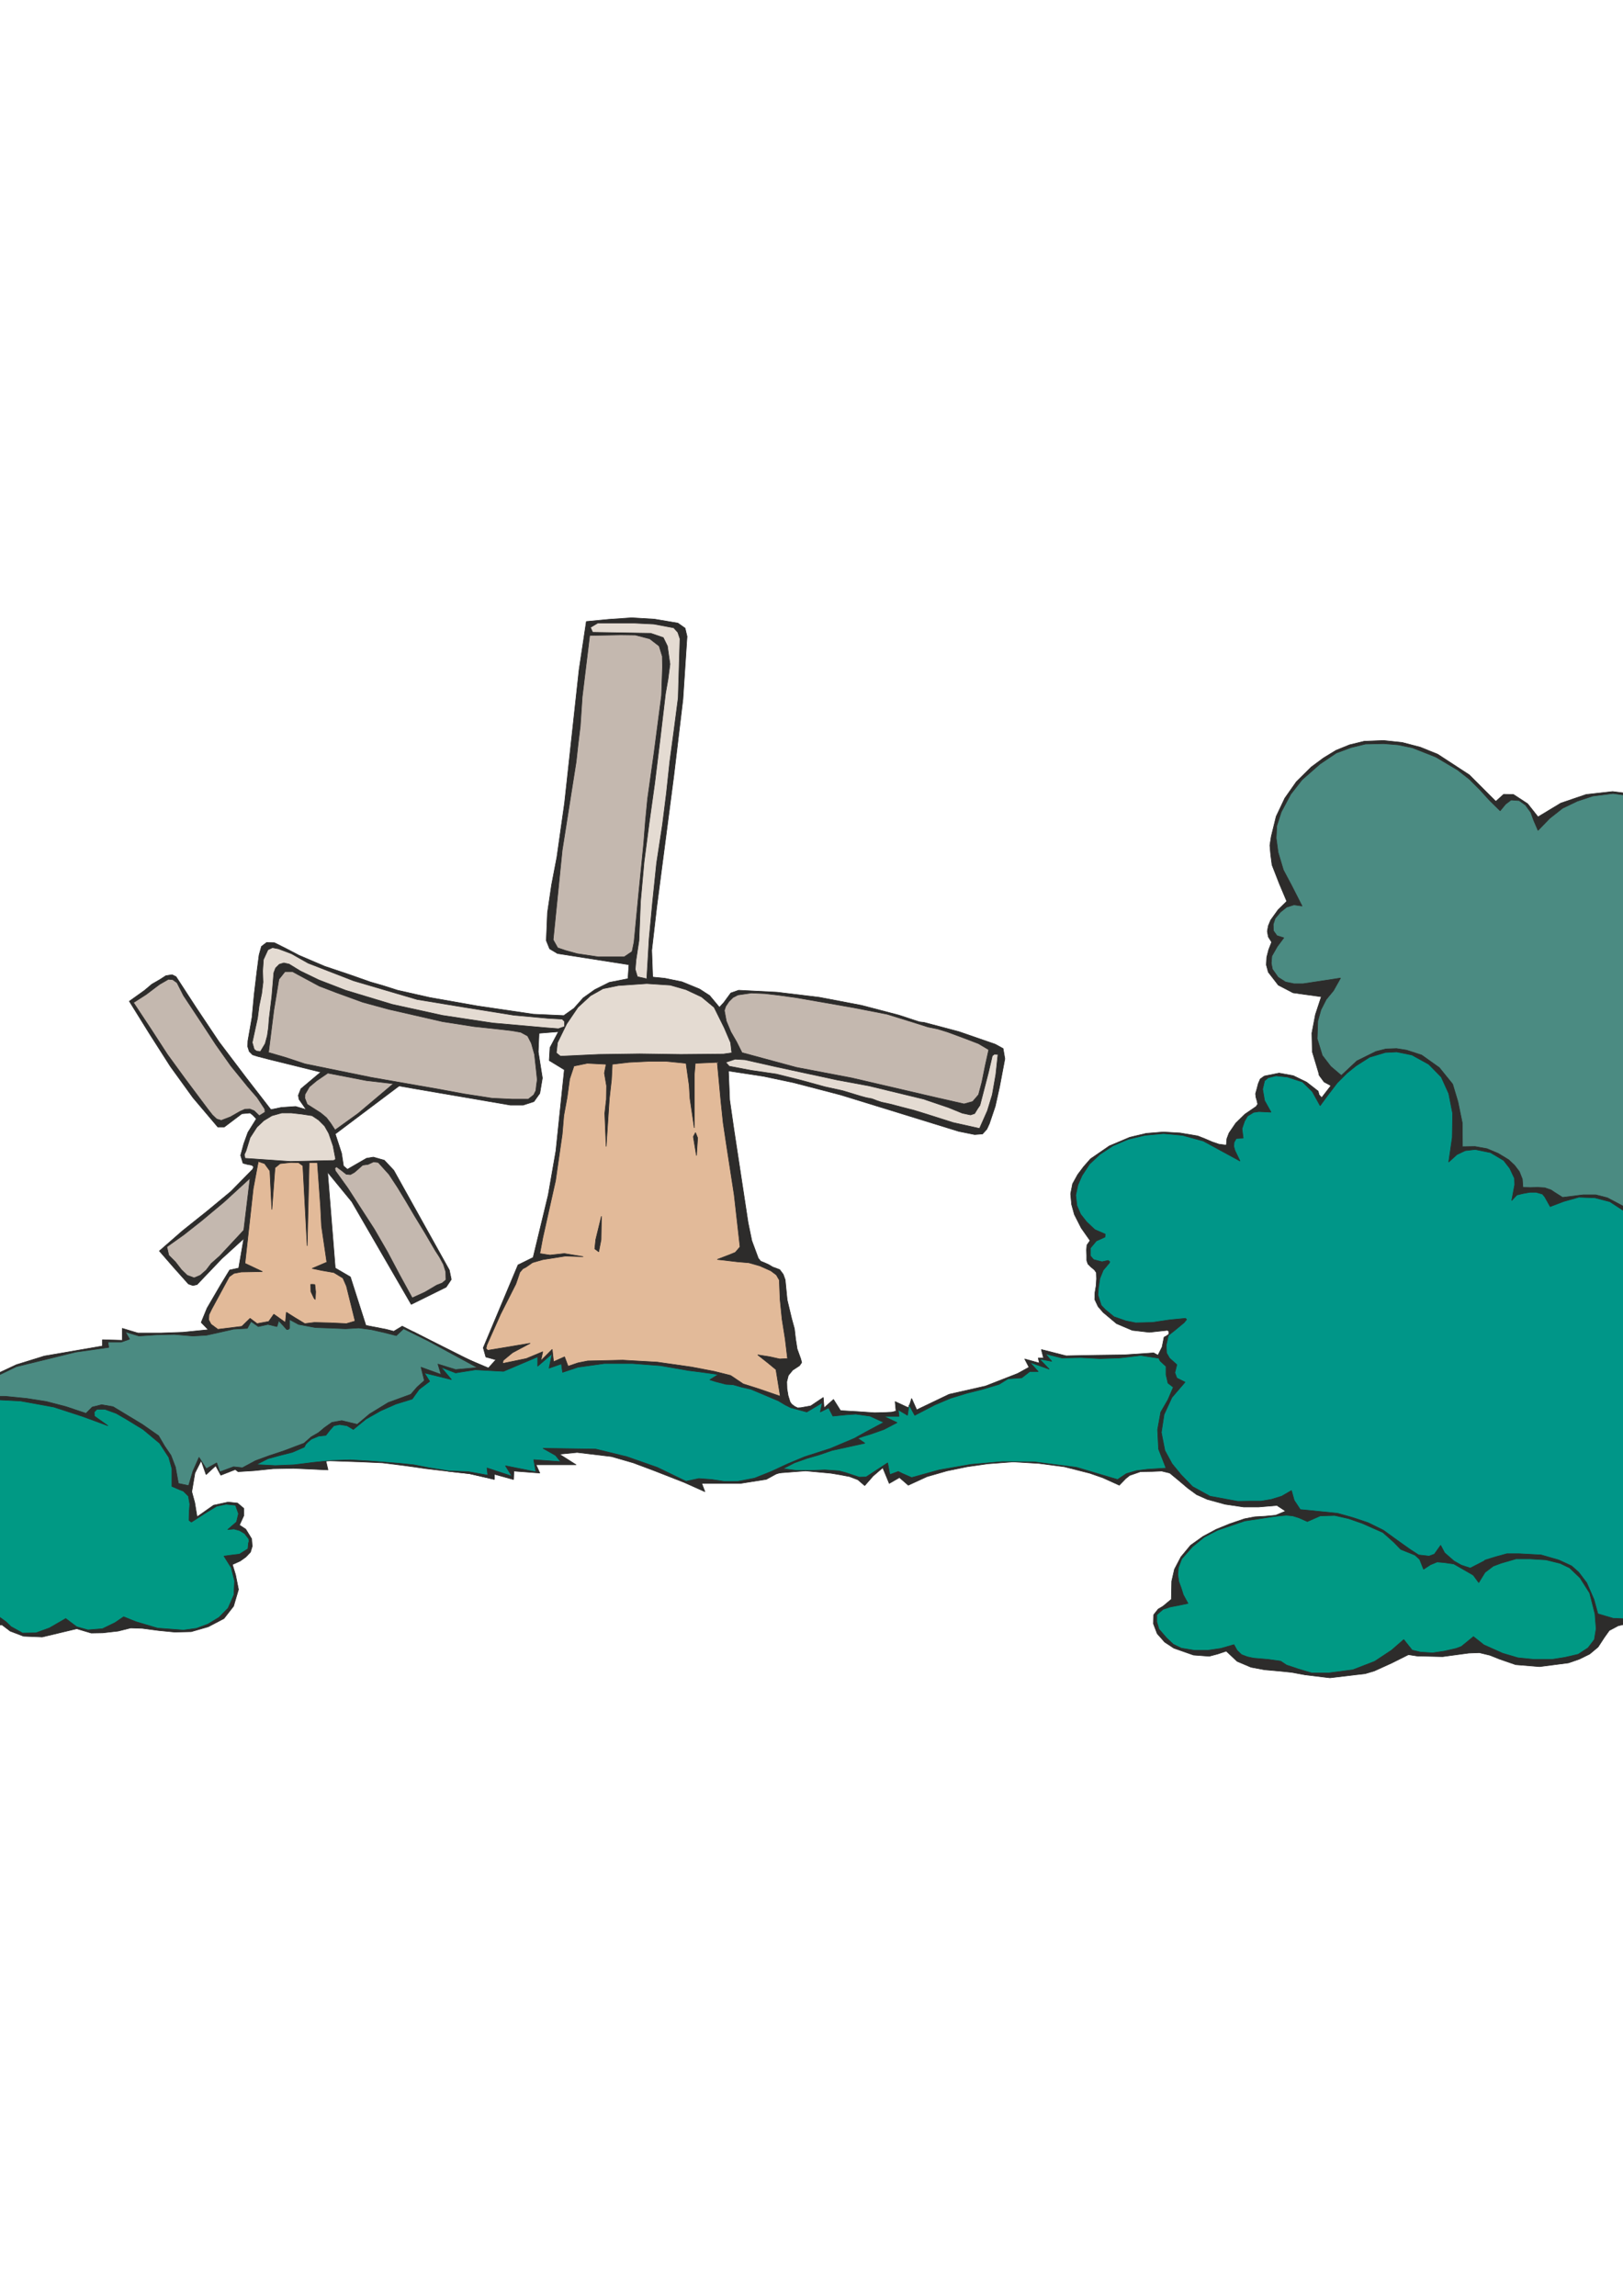
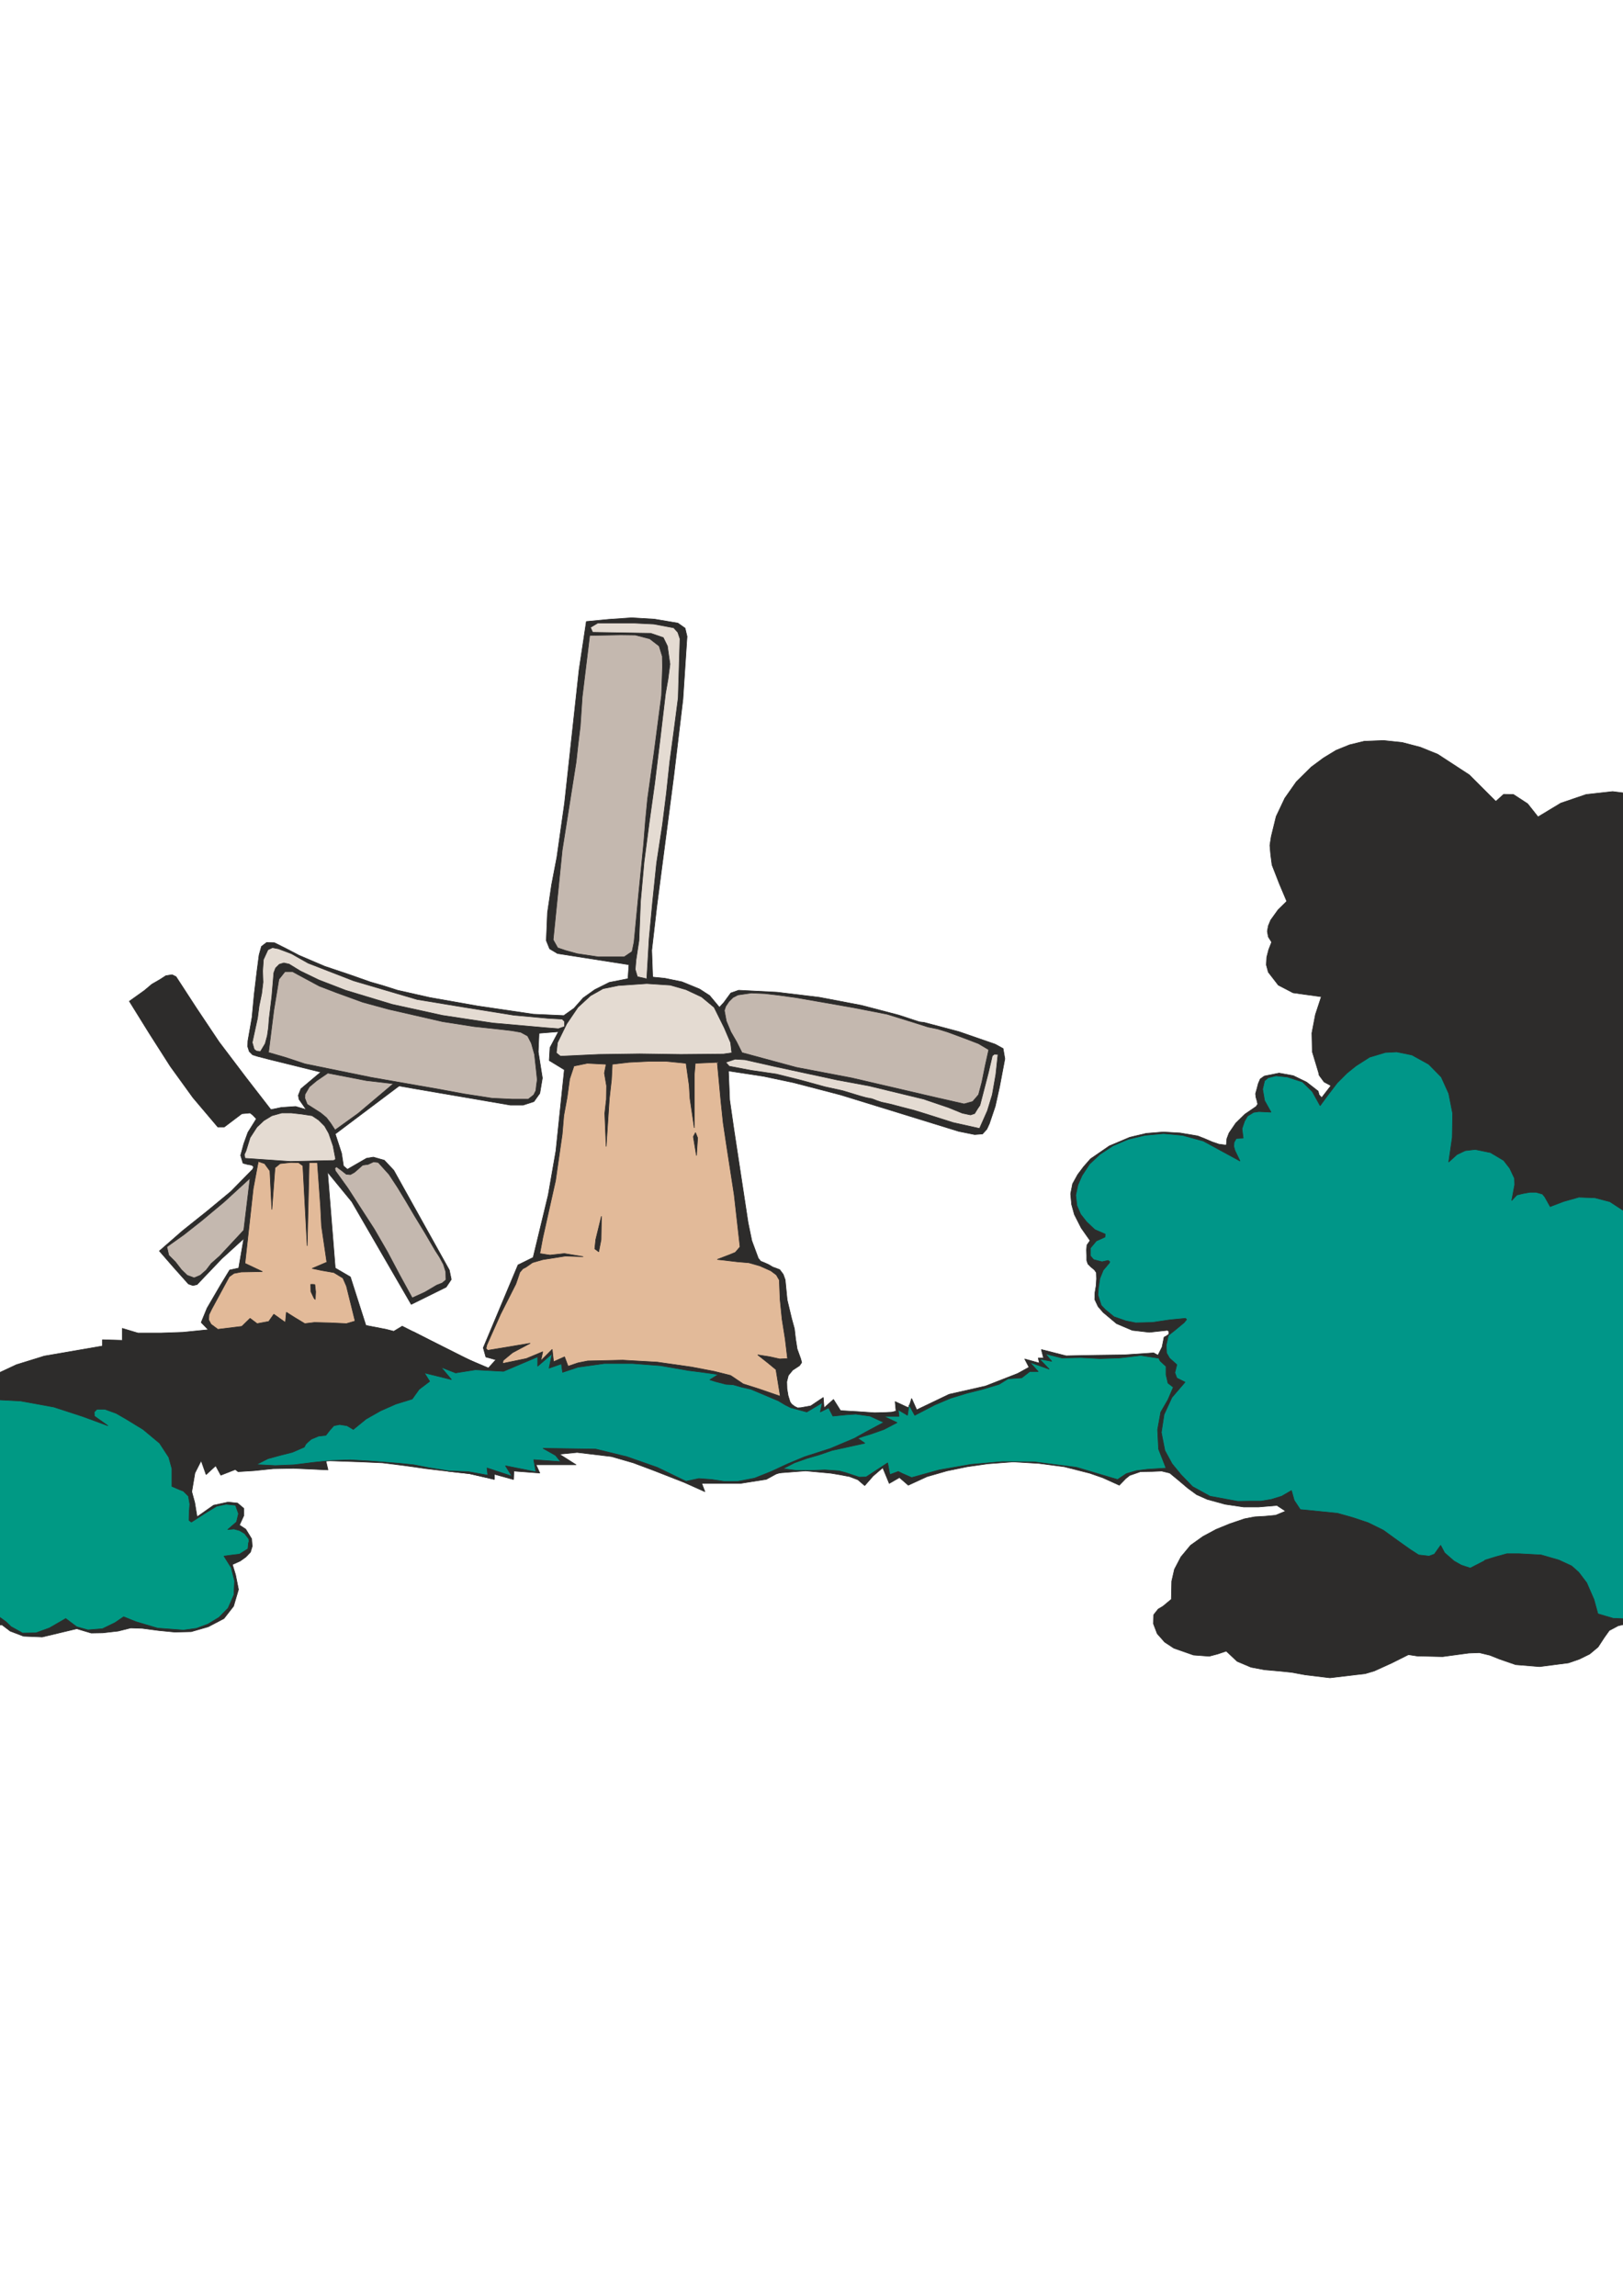
<svg xmlns="http://www.w3.org/2000/svg" height="841.89pt" viewBox="0 0 595.276 841.89" width="595.276pt" version="1.1" id="203cc840-f612-11ea-9063-dcc15c148e23">
  <g>
    <path style="stroke-linejoin:bevel;stroke:#2d2c2b;stroke-width:0.216;stroke-miterlimit:10.433;fill:#2d2c2b;" d="M 181.286,540.609 L 181.286,542.481 172.214,540.393 164.366,539.529 156.446,538.593 148.31,537.441 140.246,536.433 132.182,536.073 119.51,535.641 120.302,539.025 107.63,538.449 100.142,538.593 93.158,539.313 87.326,539.673 87.326,539.673 86.75,539.241 86.318,538.881 86.318,538.881 80.99,540.969 79.118,537.513 75.59,540.753 73.79,535.641 71.486,540.177 70.334,547.017 71.414,550.977 72.278,556.233 78.326,551.985 83.654,550.833 87.11,551.193 89.414,553.137 89.414,555.801 87.83,559.257 90.134,560.769 92.294,564.297 92.51,567.033 91.862,569.193 90.134,570.993 88.118,572.433 85.238,573.729 86.39,577.473 87.47,582.873 85.67,588.993 82.142,593.529 76.382,596.553 70.118,598.353 64.07,598.497 58.166,597.921 52.19,597.129 47.942,596.985 43.334,598.137 37.646,598.785 33.47,598.857 28.142,597.273 15.47,600.297 8.63,600.009 3.734,598.137 0.71,595.833 -9.37,596.697 -14.194,596.553 -21.394,596.193 -27.514,593.961 -32.842,590.793 -35.866,586.617 -38.89,581.361 -40.906,573.729 -41.194,565.305 -40.474,559.257 -38.17,553.497 -34.426,548.169 -34.426,545.505 -32.842,541.689 -30.25,538.305 -26.434,535.641 -27.442,532.329 -28.666,527.289 -28.306,523.473 -26.002,519.657 -21.826,516.273 -18.01,514.689 -13.042,513.033 -7.354,507.993 -0.442,503.457 6.038,500.433 16.262,497.265 37.574,493.593 37.574,491.289 44.846,491.505 44.846,487.113 50.606,488.841 58.958,488.841 67.094,488.553 76.382,487.617 73.79,484.953 75.95,479.697 80.99,471.057 84.23,465.729 87.542,465.009 89.414,454.209 81.35,461.553 72.278,471.057 70.766,471.417 69.11,470.841 63.71,464.793 58.454,458.745 66.95,451.329 75.878,444.201 84.662,436.929 92.726,428.721 93.014,427.857 92.366,427.281 92.366,427.281 90.71,426.993 89.126,426.561 88.262,423.681 89.414,419.433 90.926,415.257 94.022,410.289 92.726,408.921 91.718,408.129 88.694,408.417 86.03,410.433 82.214,413.313 79.91,413.313 70.766,402.513 62.486,391.065 54.854,379.113 47.438,367.161 52.982,363.201 55.718,360.897 58.598,359.241 60.83,357.801 63.134,357.441 64.574,358.161 72.062,369.681 80.342,382.065 90.206,395.097 99.35,406.905 103.166,406.113 108.422,405.753 112.31,406.905 109.646,403.089 109.43,401.649 110.366,399.273 117.638,393.153 146.51,398.121 122.966,415.833 125.27,422.889 125.99,427.569 127.43,428.793 134.414,424.761 136.934,424.329 140.966,425.481 144.422,429.153 164.798,465.729 165.518,469.185 163.646,471.993 150.83,478.329 129.014,440.673 120.158,429.873 122.966,465.009 128.51,468.249 134.198,486.033 141.614,487.473 144.422,488.193 147.518,486.321 177.182,501.225 181.286,540.609 181.286,540.609 Z" />
    <path style="stroke-linejoin:bevel;stroke:#2d2c2b;stroke-width:0.216;stroke-miterlimit:10.433;fill:#2d2c2b;" d="M 361.43,508.281 L 373.238,503.673 377.414,501.369 375.83,498.345 381.23,499.857 380.798,497.985 382.742,497.985 381.95,494.889 391.022,497.193 401.75,496.977 412.406,496.833 423.134,496.113 424.718,496.977 426.23,493.953 426.95,490.353 426.95,490.353 427.886,489.849 428.678,489.273 428.678,489.273 428.75,488.265 428.174,487.833 428.174,487.833 421.55,488.553 415.286,487.833 409.526,485.385 404.63,481.281 404.63,481.281 402.758,479.121 401.534,476.529 401.534,476.529 401.606,474.009 402.038,471.417 402.182,468.897 402.11,466.665 402.11,466.665 401.39,465.657 400.166,464.649 399.014,463.497 398.582,462.201 398.582,462.201 398.582,460.329 398.51,458.385 398.654,456.585 399.806,454.929 399.806,454.929 396.566,450.321 394.046,445.353 394.046,445.353 393.038,441.681 392.678,437.793 393.398,434.121 395.27,430.737 395.27,430.737 397.43,427.857 399.95,424.977 399.95,424.977 406.862,420.225 414.35,417.057 414.35,417.057 420.398,415.617 426.662,415.113 432.854,415.473 439.262,416.553 439.262,416.553 441.854,417.561 444.518,418.713 447.038,419.577 449.774,419.937 449.774,419.937 449.99,417.561 450.782,415.473 452.006,413.673 453.23,411.873 453.23,411.873 456.614,408.561 460.718,405.753 460.718,405.753 461.294,404.889 461.006,403.593 460.646,402.369 460.502,401.073 460.502,401.073 461.006,399.273 461.51,397.329 462.23,395.673 463.742,394.593 469.142,393.513 474.326,394.449 479.222,396.825 483.47,400.137 483.47,400.137 483.83,401.505 484.766,402.513 488.15,398.121 485.63,396.753 483.83,394.305 483.83,394.305 483.614,393.297 481.31,385.665 481.166,378.825 482.462,372.057 484.622,365.505 478.862,364.713 474.254,364.065 468.854,361.257 465.182,356.505 464.462,353.841 464.606,351.033 465.326,348.225 466.406,345.489 465.182,343.545 464.822,341.529 465.182,339.513 466.046,337.425 468.782,333.609 471.95,330.513 469.214,324.033 466.55,317.193 466.046,313.305 465.758,309.993 466.262,306.753 468.062,299.409 471.23,292.713 475.478,286.665 480.95,281.265 485.414,277.953 490.022,275.145 494.99,273.129 500.318,271.833 500.318,271.833 507.446,271.545 514.286,272.265 520.91,273.993 527.318,276.585 538.91,284.145 548.63,293.865 551.51,291.273 555.11,291.345 560.294,294.729 564.11,299.553 572.462,294.513 581.75,291.345 591.47,290.265 601.19,291.489 605.006,292.569 608.606,293.937 612.062,296.241 615.446,298.761 615.446,298.761 619.766,302.361 623.366,306.825 623.366,306.825 626.03,310.929 628.406,315.105 630.494,324.033 630.566,333.393 629.702,339.009 628.694,344.625 627.326,350.169 625.094,355.425 622.862,360.537 620.27,365.577 614.798,373.497 618.038,375.153 619.838,376.161 621.782,380.337 622.502,384.513 624.374,385.665 626.03,386.745 627.542,388.113 627.542,388.113 628.19,388.689 630.926,391.713 633.086,395.025 634.454,397.113 635.966,403.233 636.47,409.353 635.894,415.473 635.102,421.449 632.438,427.497 629.342,432.753 624.878,437.793 620.63,442.041 622.646,444.777 624.014,449.097 623.726,453.705 621.926,458.745 622.07,462.993 621.35,470.841 618.686,478.689 614.51,484.017 608.822,488.625 606.95,496.617 603.494,506.553 608.39,508.569 612.278,510.513 614.51,512.457 615.302,515.409 614.87,518.505 614.51,521.601 617.606,524.985 619.55,529.233 619.118,532.905 617.966,536.721 620.99,545.073 622.862,553.929 623.582,559.905 623.366,565.881 622.142,571.569 620.126,577.113 617.174,582.297 613.214,586.833 608.462,590.793 602.63,593.673 599.678,594.753 596.51,595.473 593.486,596.193 590.246,597.921 588.446,600.441 586.142,603.969 583.046,606.561 579.23,608.433 575.27,609.801 564.686,611.169 555.902,610.449 550.07,608.433 546.47,606.993 542.582,606.057 538.694,606.201 529.118,607.497 519.83,607.281 519.83,607.281 516.59,606.777 510.398,609.873 504.062,612.753 500.678,613.761 496.862,614.193 487.79,615.273 478.79,614.193 478.79,614.193 473.678,613.257 468.71,612.753 463.814,612.321 458.846,611.385 453.734,609.225 449.774,605.481 446.534,606.561 443.51,607.353 437.75,606.921 430.55,604.401 427.166,602.169 424.43,599.073 423.062,595.473 423.134,592.161 424.79,590.073 426.59,588.993 429.614,586.473 429.758,579.849 430.766,575.457 433.142,570.921 436.67,566.673 441.206,563.433 446.03,560.841 451.142,558.753 456.47,556.953 460.214,556.233 464.03,556.017 467.846,555.657 471.518,554.145 468.35,552.057 461.582,552.633 456.182,552.633 449.342,551.625 442.79,549.825 438.902,548.097 435.662,545.721 432.35,542.913 429.038,540.177 426.086,539.457 422.63,539.601 418.31,539.673 414.35,541.041 412.91,542.193 410.534,544.641 404.486,541.905 399.734,540.249 390.374,537.873 381.086,536.649 371.654,536.073 362.15,536.793 354.662,537.873 347.318,539.385 340.046,541.473 333.134,544.641 329.894,541.833 326.15,543.993 323.774,538.233 320.246,541.257 317.15,544.785 317.15,544.785 314.63,542.625 311.606,541.473 308.222,540.825 304.766,540.249 304.766,540.249 295.478,539.385 286.118,540.105 282.23,541.113 278.63,542.625 285.542,536.433 323.27,520.449 322.55,518.145 328.67,517.785 328.31,513.969 333.278,516.273 334.358,512.817 336.23,516.993 348.11,511.305 361.43,508.281 361.43,508.281 Z" />
    <path style="stroke-linejoin:bevel;stroke:#2d2c2b;stroke-width:0.216;stroke-miterlimit:10.433;fill:#2d2c2b;" d="M 286.046,539.745 L 281.078,542.481 271.502,543.993 257.39,543.993 258.542,547.017 250.982,543.633 240.326,539.457 232.262,536.433 224.27,534.129 211.67,532.617 205.19,533.265 211.31,537.153 196.622,537.153 197.99,540.177 188.486,539.457 188.342,542.553 181.286,540.609 181.286,542.481 172.214,540.393 164.366,539.529 151.55,488.337 168.254,497.049 179.126,501.657 181.862,498.633 178.19,497.625 177.254,494.241 189.998,463.857 195.542,461.121 201.086,438.153 203.894,422.025 206.99,392.289 201.446,388.905 201.734,384.153 204.83,378.321 197.702,378.897 197.414,385.737 198.926,395.313 197.99,400.929 195.83,403.953 191.87,405.249 187.19,405.249 152.342,399.273 117.638,393.153 98.99,388.545 94.526,387.393 92.654,386.817 91.43,385.593 90.854,383.793 90.926,381.705 92.438,373.065 93.23,364.641 94.238,356.217 95.03,350.169 95.894,347.073 97.766,345.633 100.646,345.705 105.11,347.937 109.646,350.313 119.078,354.345 128.294,357.441 135.854,360.105 140.606,361.473 145.79,363.129 157.598,365.793 175.094,368.889 195.614,371.913 206.774,372.417 210.518,369.753 213.902,365.937 218.15,362.913 223.478,360.249 231.47,358.665 286.046,539.745 286.046,539.745 Z" />
    <path style="stroke-linejoin:bevel;stroke:#2d2c2b;stroke-width:0.216;stroke-miterlimit:10.433;fill:#2d2c2b;" d="M 230.318,359.097 L 230.678,353.769 204.47,349.665 201.59,347.937 200.366,344.913 200.798,334.689 202.31,324.465 204.254,314.313 207.062,294.513 212.39,245.625 215.054,227.913 223.334,227.121 231.686,226.545 240.038,227.049 248.606,228.489 251.27,230.361 251.99,233.385 250.478,256.425 247.094,284.793 240.902,332.313 239.03,348.513 239.39,358.305 243.782,358.737 250.118,360.033 256.598,362.697 260.27,365.073 263.87,369.393 265.454,367.665 268.046,364.137 270.926,363.129 285.038,363.849 300.518,365.721 315.998,368.673 329.75,372.273 337.166,374.721 337.166,374.721 338.966,374.937 351.71,378.321 365.03,382.929 367.91,384.513 368.558,388.257 366.614,398.553 365.03,405.681 362.87,412.089 362.87,412.089 361.934,414.105 360.35,415.833 357.47,416.049 351.71,414.897 323.27,406.113 308.294,401.505 300.59,399.489 290.87,396.969 279.926,394.665 267.182,392.721 267.614,403.305 269.126,413.817 274.382,448.377 275.75,455.001 278.126,461.409 278.126,461.409 278.99,462.489 280.43,463.065 281.87,463.713 283.454,464.649 283.454,464.649 284.678,465.081 285.974,465.585 285.974,465.585 287.27,467.313 287.99,469.329 287.99,469.329 288.71,476.673 290.366,483.585 290.366,483.585 291.374,487.257 291.806,491.001 292.382,494.673 293.678,498.273 293.678,498.273 294.038,499.641 293.246,500.793 293.246,500.793 290.726,502.449 289.142,504.393 289.142,504.393 288.566,506.697 288.638,509.217 289.07,511.809 289.79,514.113 289.79,514.113 290.366,514.905 291.374,515.697 292.526,516.273 293.75,516.201 293.75,516.201 297.35,515.553 301.958,512.457 302.246,516.273 305.702,513.177 308.294,517.281 314.486,517.641 320.75,518.073 326.87,517.929 332.846,516.273 332.846,516.273 333.134,516.201 332.918,516.633 332.63,516.993 332.702,517.569 332.702,517.569 334.646,518.145 286.118,540.105 230.318,359.097 230.318,359.097 Z" />
    <path style="stroke-linejoin:bevel;stroke:#2d2c2b;stroke-width:0.216;stroke-miterlimit:10.433;fill:#e2ba99;" d="M 117.566,442.401 L 116.414,426.345 113.39,426.345 112.67,456.873 111.086,427.497 109.502,426.345 106.694,426.273 102.734,426.705 100.862,428.217 99.71,443.553 98.99,429.369 97.046,426.705 94.742,425.913 92.87,435.921 89.846,463.281 96.254,466.305 88.478,466.449 85.814,466.953 84.086,468.177 77.606,480.129 76.67,482.073 76.526,483.945 77.39,485.601 79.91,487.473 88.694,486.393 91.718,483.441 94.31,485.385 98.558,484.593 100.43,481.929 104.678,484.953 105.038,481.209 107.99,483.081 111.806,485.385 115.334,484.953 121.022,485.097 127.07,485.385 130.238,484.449 127.07,471.633 125.774,468.681 122.462,466.665 120.014,466.233 120.014,466.233 117.926,465.873 114.47,465.153 119.87,462.849 117.926,449.601 117.566,442.401 117.566,442.401 Z" />
    <path style="stroke-linejoin:bevel;stroke:#2d2c2b;stroke-width:0.216;stroke-miterlimit:10.433;fill:#e2ba99;" d="M 265.238,411.729 L 264.446,404.169 263.078,389.553 255.014,389.913 254.654,394.089 254.654,413.601 253.07,402.873 252.782,398.049 251.63,389.913 244.43,389.193 237.95,389.193 230.678,389.553 224.558,390.273 224.27,395.961 223.478,402.945 222.326,420.441 221.822,408.273 221.822,408.273 222.398,403.161 222.47,398.193 221.678,393.513 222.326,390.273 215.414,389.913 210.518,390.921 208.934,395.673 207.998,402.441 206.774,409.137 206.198,415.977 203.75,432.969 199.07,453.921 197.99,459.681 200.222,460.041 201.734,460.257 201.734,460.257 206.99,459.681 213.902,460.833 207.35,460.617 199.07,461.913 195.326,462.993 192.95,464.649 192.95,464.649 191.726,465.297 190.646,466.593 190.646,466.593 189.926,468.753 189.206,470.841 183.59,481.929 178.55,493.233 178.55,493.233 178.262,494.529 178.91,495.177 178.91,495.177 194.462,492.585 187.982,496.041 184.598,498.849 184.598,498.849 184.31,500.001 193.022,498.201 199.07,495.681 198.35,498.993 202.526,494.817 203.03,499.353 207.062,497.553 208.358,501.009 211.958,499.785 215.558,499.065 228.374,498.777 241.046,499.497 253.646,501.297 261.926,502.881 267.974,504.393 272.582,507.489 278.27,509.289 286.19,512.025 284.606,502.233 281.726,499.857 277.91,496.833 282.446,497.553 285.974,498.345 288.854,498.201 287.99,491.001 286.838,483.729 286.118,476.529 285.83,469.401 284.75,467.529 282.734,466.017 278.702,464.217 274.67,463.065 270.422,462.705 263.078,461.841 267.614,460.113 269.702,459.249 271.43,457.233 269.27,438.081 266.39,419.433 265.238,411.729 265.238,411.729 Z" />
    <path style="stroke-linejoin:bevel;stroke:#2d2c2b;stroke-width:0.216;stroke-miterlimit:10.433;fill:#2d2c2b;" d="M 255.446,423.753 L 254.294,416.841 255.086,415.329 255.878,417.273 255.446,423.753 255.446,423.753 Z" />
    <path style="stroke-linejoin:bevel;stroke:#2d2c2b;stroke-width:0.216;stroke-miterlimit:10.433;fill:#2d2c2b;" d="M 218.15,457.953 L 218.51,454.569 220.598,446.001 220.454,454.569 219.59,459.033 218.15,457.953 218.15,457.953 Z" />
    <path style="stroke-linejoin:bevel;stroke:#2d2c2b;stroke-width:0.216;stroke-miterlimit:10.433;fill:#2d2c2b;" d="M 115.118,475.953 L 114.038,473.649 113.966,470.985 113.966,470.985 114.83,470.985 115.478,471.057 115.478,471.057 115.766,473.721 115.622,476.529 115.622,476.529 115.334,476.241 115.118,475.953 115.118,475.953 Z" />
    <path style="stroke-linejoin:bevel;stroke:#2d2c2b;stroke-width:0.216;stroke-miterlimit:10.433;fill:#c4b8af;" d="M 236.726,301.137 L 237.518,292.929 239.894,276.009 242.63,255.057 242.99,244.545 242.918,240.657 241.766,236.913 238.31,234.249 233.054,232.881 227.726,232.809 216.278,233.025 213.542,255.561 212.822,266.361 212.03,272.841 211.31,279.393 206.198,311.793 202.886,344.625 204.542,347.577 207.278,348.513 211.67,349.737 219.374,350.889 228.95,350.889 231.83,348.945 232.55,345.489 234.278,327.489 236.078,309.417 236.726,301.137 236.726,301.137 Z" />
    <path style="stroke-linejoin:bevel;stroke:#2d2c2b;stroke-width:0.216;stroke-miterlimit:10.433;fill:#e4dbd2;" d="M 233.27,352.041 L 232.982,355.497 233.774,358.161 237.23,358.953 238.094,344.193 239.39,330.369 240.83,316.473 242.99,302.361 244.43,290.841 245.654,279.393 247.238,267.585 248.75,255.921 249.398,234.249 248.606,231.873 247.094,230.217 239.822,228.849 232.55,228.489 219.23,228.489 216.566,230.073 217.358,231.873 238.67,232.233 243.278,233.817 244.79,236.913 245.726,243.537 245.006,249.081 244.07,254.409 242.126,270.897 240.11,287.313 240.11,287.313 238.094,301.785 236.222,316.113 234.926,330.513 234.35,344.913 233.27,352.041 233.27,352.041 Z" />
    <path style="stroke-linejoin:bevel;stroke:#2d2c2b;stroke-width:0.216;stroke-miterlimit:10.433;fill:#e4dbd2;" d="M 245.87,361.257 L 237.23,360.681 226.79,361.401 221.174,362.553 216.566,365.145 211.958,369.393 207.854,375.441 204.47,382.353 204.038,386.097 205.55,387.321 219.518,386.673 234.566,386.457 249.686,386.673 265.31,386.529 268.406,386.097 267.974,382.353 265.67,376.953 261.926,369.393 257.318,365.577 251.63,362.913 245.87,361.257 245.87,361.257 Z" />
    <path style="stroke-linejoin:bevel;stroke:#2d2c2b;stroke-width:0.216;stroke-miterlimit:10.433;fill:#c4b8af;" d="M 291.734,365.793 L 285.47,364.929 280.502,364.353 275.606,364.137 270.638,364.857 268.838,365.793 267.326,367.305 266.174,369.033 265.67,370.545 266.39,374.433 268.046,378.393 270.206,382.137 272.15,386.025 292.094,391.425 312.47,395.313 343.43,402.513 353.582,404.817 356.75,403.953 358.91,401.433 360.134,396.825 361.358,390.777 362.654,384.945 358.91,382.713 353.654,380.697 347.39,378.393 343.862,377.313 340.334,376.593 336.95,375.513 336.95,375.513 325.358,371.913 313.19,369.537 302.966,367.737 291.734,365.793 291.734,365.793 Z" />
    <path style="stroke-linejoin:bevel;stroke:#2d2c2b;stroke-width:0.216;stroke-miterlimit:10.433;fill:#e4dbd2;" d="M 302.606,398.553 L 309.158,399.993 315.566,401.937 315.566,401.937 317.654,402.513 319.886,402.945 319.886,402.945 321.542,403.593 323.27,404.169 323.27,404.169 326.87,404.961 330.398,405.897 330.398,405.897 335.15,407.121 339.83,408.561 339.83,408.561 349.55,411.657 359.27,413.817 362.15,407.337 363.95,401.433 365.246,394.017 366.038,386.673 364.67,386.601 363.95,387.177 362.51,393.369 359.414,405.321 359.414,405.321 358.622,406.473 357.47,408.345 355.958,408.849 352.934,408.201 347.822,406.113 338.678,403.017 318.734,398.193 307.07,396.033 284.39,391.137 273.23,388.617 269.63,388.401 266.174,389.553 267.47,390.993 275.39,392.505 284.75,393.873 293.678,396.105 302.606,398.553 302.606,398.553 Z" />
    <path style="stroke-linejoin:bevel;stroke:#2d2c2b;stroke-width:0.216;stroke-miterlimit:10.433;fill:#e4dbd2;" d="M 188.414,372.273 L 170.918,369.465 152.99,366.513 129.734,359.673 113.03,353.193 106.91,349.737 102.158,347.937 102.158,347.937 99.926,347.505 98.27,348.297 96.614,351.897 96.326,356.073 96.47,360.177 95.966,364.353 95.03,368.889 94.454,373.353 92.51,382.281 93.23,384.801 94.094,385.449 94.094,385.449 95.534,385.593 97.262,382.713 98.054,379.761 98.486,376.737 98.702,373.713 99.71,365.289 100.43,356.721 101.078,354.993 102.446,353.625 104.102,353.121 106.046,353.553 110.15,356.073 116.846,359.313 126.71,363.129 143.846,368.313 162.206,372.345 180.71,375.153 200.222,376.881 204.83,377.241 207.062,376.449 207.062,374.577 206.198,373.713 201.014,373.425 188.414,372.273 188.414,372.273 Z" />
    <path style="stroke-linejoin:bevel;stroke:#2d2c2b;stroke-width:0.216;stroke-miterlimit:10.433;fill:#c4b8af;" d="M 196.046,386.673 L 194.894,382.569 193.526,379.905 191.006,378.537 187.694,377.961 184.022,377.529 173.942,376.449 162.35,374.649 152.342,372.345 142.55,370.113 133.046,367.521 123.542,364.065 117.134,361.617 109.502,357.513 107.27,356.289 104.534,356.289 102.302,359.097 100.43,370.401 98.486,385.953 104.894,387.825 111.806,390.129 136.142,395.097 161.27,399.489 170.198,401.145 180.422,402.729 187.982,403.089 193.742,403.089 195.758,401.505 196.55,399.921 196.766,397.905 197.054,395.961 197.054,395.961 196.694,392.505 196.046,386.673 196.046,386.673 Z" />
    <path style="stroke-linejoin:bevel;stroke:#2d2c2b;stroke-width:0.216;stroke-miterlimit:10.433;fill:#c4b8af;" d="M 144.278,397.401 L 134.342,396.249 120.23,393.513 116.126,396.321 113.462,398.553 111.878,401.289 111.806,402.729 112.67,404.961 117.638,408.129 119.726,409.857 121.31,411.945 122.894,414.393 131.39,408.273 144.278,397.401 144.278,397.401 Z" />
    <path style="stroke-linejoin:bevel;stroke:#2d2c2b;stroke-width:0.216;stroke-miterlimit:10.433;fill:#e4dbd2;" d="M 120.59,415.617 L 119.078,412.953 116.846,410.721 114.47,409.137 110.726,408.561 106.91,408.129 103.31,408.129 99.71,409.137 96.758,410.937 94.238,413.313 91.718,417.201 90.206,422.097 89.63,423.321 89.63,423.321 89.846,424.761 106.478,425.913 122.39,425.553 122.39,425.553 123.11,425.121 122.174,420.225 120.59,415.617 120.59,415.617 Z" />
    <path style="stroke-linejoin:bevel;stroke:#2d2c2b;stroke-width:0.216;stroke-miterlimit:10.433;fill:#c4b8af;" d="M 152.054,445.857 L 148.958,440.601 145.862,435.489 142.694,430.665 138.734,426.273 138.734,426.273 137.006,426.057 134.99,426.993 134.99,426.993 133.91,427.137 132.974,427.281 132.974,427.281 131.462,428.649 129.95,429.945 128.51,430.737 126.998,430.593 126.998,430.593 125.27,429.225 123.398,427.857 123.398,427.857 122.822,428.361 122.966,429.297 122.966,429.297 127.574,435.705 131.894,442.401 131.894,442.401 137.294,450.753 142.118,459.105 146.582,467.529 151.19,475.953 151.19,475.953 155.798,473.865 160.19,471.273 160.19,471.273 162.206,470.481 163.574,469.329 163.574,469.329 163.502,466.377 162.638,463.641 161.198,460.977 159.614,458.529 159.614,458.529 155.87,452.121 152.054,445.857 152.054,445.857 Z" />
-     <path style="stroke-linejoin:bevel;stroke:#2d2c2b;stroke-width:0.216;stroke-miterlimit:10.433;fill:#c4b8af;" d="M 84.662,390.849 L 79.118,383.001 73.79,374.865 67.31,365.073 64.934,360.393 63.35,359.241 61.766,359.097 58.526,360.969 57.086,362.049 53.558,364.713 48.95,367.665 55.43,377.457 61.406,386.673 67.958,395.673 74.798,404.817 76.31,406.833 77.894,408.849 79.478,410.361 81.134,410.865 81.134,410.865 84.518,409.569 88.046,407.553 89.846,406.761 91.646,406.689 93.23,407.337 95.102,409.137 97.19,407.841 97.118,406.689 97.118,406.689 94.31,402.441 90.926,398.553 84.662,390.849 84.662,390.849 Z" />
    <path style="stroke-linejoin:bevel;stroke:#2d2c2b;stroke-width:0.216;stroke-miterlimit:10.433;fill:#c4b8af;" d="M 67.454,452.769 L 61.19,457.233 61.91,460.329 64.358,462.777 66.518,465.585 68.678,467.673 71.198,468.609 73.43,467.673 75.59,465.801 77.462,463.353 80.63,460.545 89.414,451.113 91.718,432.033 84.878,438.297 82.214,440.745 73.934,447.657 67.454,452.769 67.454,452.769 Z" />
-     <path style="stroke-linejoin:bevel;stroke:#2d2c2b;stroke-width:0.216;stroke-miterlimit:10.433;fill:#4b8b82;" d="M 63.998,489.345 L 57.374,489.489 50.966,489.921 45.998,488.409 47.51,491.073 44.486,492.153 39.59,492.153 39.878,494.097 27.71,495.825 6.038,501.153 -1.162,504.609 -6.202,507.633 -10.738,512.457 -5.41,512.025 1.79,512.025 9.782,512.817 17.054,513.969 24.254,515.841 31.526,518.289 33.83,515.985 37.286,515.121 41.462,515.841 52.19,522.321 58.166,526.497 60.398,530.313 62.702,533.697 64.358,538.017 65.438,543.993 69.182,544.785 70.766,539.457 72.998,534.417 75.662,538.593 79.478,536.433 80.63,539.745 85.67,537.873 88.91,538.233 93.734,535.641 98.846,533.769 103.886,532.113 111.518,529.233 114.11,526.929 116.846,525.345 119.078,523.473 121.742,521.601 125.342,520.953 131.03,522.321 135.566,518.505 142.406,514.329 150.686,511.305 152.99,508.641 155.654,506.265 154.43,501.369 161.774,504.033 160.622,500.217 167.102,502.233 175.094,501.513 157.166,491.793 148.022,487.257 145.358,489.777 140.822,488.625 135.998,487.545 131.606,486.969 126.71,487.257 122.03,487.041 115.694,486.825 109.502,485.673 106.19,483.873 106.19,487.113 106.19,487.113 105.686,487.545 105.182,487.545 105.182,487.545 102.23,484.305 101.582,486.465 98.27,485.673 94.742,486.465 92.078,484.593 90.71,487.113 85.67,487.401 80.63,488.553 75.734,489.633 70.766,489.921 63.998,489.345 63.998,489.345 Z" />
    <path style="stroke-linejoin:bevel;stroke:#2d2c2b;stroke-width:0.216;stroke-miterlimit:10.433;fill:#009984;" d="M 52.478,524.193 L 45.998,520.233 42.614,518.289 38.438,516.777 35.558,516.777 34.55,517.785 34.55,517.785 34.622,519.297 39.59,522.825 30.374,519.441 19.79,515.985 7.55,513.753 -6.202,513.033 -14.194,514.113 -19.882,516.345 -24.85,519.657 -26.002,524.193 -25.57,527.649 -22.978,532.257 -19.882,535.281 -23.338,536.793 -26.434,538.305 -28.666,540.177 -29.098,542.841 -28.666,545.937 -32.482,548.601 -37.45,554.649 -39.97,560.481 -40.474,566.457 -40.474,571.785 -39.322,576.753 -37.666,580.425 -36.154,584.097 -33.706,587.553 -28.81,591.441 -23.122,593.961 -16.498,594.681 -9.586,593.961 -2.026,591.657 2.15,594.681 4.022,596.481 8.27,598.857 13.166,598.785 18.134,596.985 24.11,593.529 28.142,596.553 32.246,597.705 37.574,597.273 42.182,595.041 45.35,592.881 49.814,594.681 57.806,597.057 67.31,597.777 72.062,597.129 76.31,595.545 80.342,593.097 83.654,589.713 85.814,584.817 86.03,579.705 84.806,574.881 82.142,570.633 84.806,570.273 87.83,569.913 90.926,567.969 91.142,565.809 91.142,565.809 91.358,565.161 91.214,564.297 91.214,564.297 89.702,562.353 87.902,561.273 85.814,560.697 83.51,560.913 86.75,558.105 87.47,555.081 86.39,551.985 82.934,551.625 79.478,552.345 75.662,554.649 70.19,558.177 69.326,557.529 69.326,557.529 69.398,554.577 69.614,551.553 69.11,548.673 67.238,546.801 67.238,546.801 66.086,546.369 63.062,545.073 63.062,538.593 61.91,534.417 58.526,529.233 52.478,524.193 52.478,524.193 Z" />
    <path style="stroke-linejoin:bevel;stroke:#2d2c2b;stroke-width:0.216;stroke-miterlimit:10.433;fill:#009688;" d="M 128.438,535.353 L 135.062,535.713 140.606,536.145 146.15,536.577 151.766,537.153 157.382,538.233 164.51,539.385 171.71,539.673 178.91,540.969 178.622,538.305 187.766,541.329 185.39,537.513 196.55,539.745 195.758,535.281 205.622,536.001 203.75,533.697 199.142,531.105 218.51,531.393 229.958,534.201 241.046,538.089 251.63,543.201 256.31,542.193 261.062,542.553 265.814,543.273 270.422,543.273 276.758,542.049 282.878,539.601 288.926,536.793 295.118,534.201 295.118,534.201 304.55,531.177 313.406,527.433 313.406,527.433 317.51,525.129 324.134,521.601 319.094,519.297 313.91,518.577 310.454,518.793 305.486,519.297 303.902,516.273 300.878,517.785 301.598,514.401 295.91,517.785 290.006,516.201 287.99,515.193 285.47,513.681 275.39,509.433 272.15,508.713 268.838,507.777 266.246,507.633 262.646,506.697 260.342,505.977 263.438,504.033 256.67,503.097 252.638,502.593 252.638,502.593 242.27,500.793 231.974,500.001 221.678,500.001 211.958,501.369 206.342,503.241 205.91,500.145 201.374,501.729 202.526,496.401 197.198,501.009 197.198,497.553 184.67,502.881 174.374,502.305 167.102,503.457 161.774,501.369 165.59,505.905 155.654,503.457 157.598,506.553 153.71,509.505 151.19,513.033 145.142,514.905 139.598,517.353 134.27,520.377 129.59,524.193 127.286,522.825 124.55,522.393 122.462,522.825 121.022,524.409 119.51,526.353 116.846,526.641 114.11,527.793 112.886,528.873 112.886,528.873 112.166,529.593 111.59,530.673 111.59,530.673 107.27,532.545 102.734,533.697 98.27,534.921 94.022,537.081 100.934,537.441 107.918,537.153 114.83,536.289 121.742,535.569 128.438,535.353 128.438,535.353 Z" />
    <path style="stroke-linejoin:bevel;stroke:#2d2c2b;stroke-width:0.216;stroke-miterlimit:10.433;fill:#009984;" d="M 326.366,540.753 L 329.462,539.601 330.902,540.321 334.358,541.833 344.51,539.025 356.03,537.009 367.55,536.001 379.286,536.073 394.91,538.089 409.886,542.553 413.126,540.393 416.798,539.313 420.758,538.809 427.67,538.377 424.934,531.393 424.574,524.265 425.726,517.857 428.39,513.249 430.334,508.713 428.39,507.201 427.67,504.105 427.67,501.081 425.51,499.065 425.51,499.065 425.006,498.057 418.31,497.049 414.35,497.553 410.462,497.985 410.462,497.985 403.406,498.201 396.35,497.841 389.51,497.985 383.462,496.473 385.766,499.209 381.23,498.345 384.83,502.089 377.702,499.569 380.798,502.953 377.702,502.953 374.75,505.257 369.71,505.617 366.47,507.633 360.494,509.433 354.518,510.945 348.614,512.745 342.854,515.193 335.51,519.009 333.422,515.193 332.846,519.009 329.462,516.993 329.75,519.369 324.134,519.369 329.03,521.673 324.206,524.193 319.526,525.849 316.502,526.785 314.63,527.433 317.222,529.233 305.126,531.897 300.518,533.481 295.838,534.849 291.374,536.433 287.198,538.593 292.238,539.241 297.422,539.241 302.534,539.025 307.718,539.385 310.166,540.033 315.134,541.689 317.654,541.617 325.574,536.433 326.366,540.753 326.366,540.753 Z" />
    <path style="stroke-linejoin:bevel;stroke:#2d2c2b;stroke-width:0.216;stroke-miterlimit:10.433;fill:#009688;" d="M 396.35,445.281 L 398.51,448.017 401.534,450.897 405.35,452.553 405.278,453.633 405.278,453.633 402.11,455.073 399.95,457.665 399.95,460.545 401.102,461.913 404.198,462.705 406.43,462.201 406.43,462.201 407.006,462.633 406.934,463.065 406.934,463.065 404.63,465.801 403.406,468.825 402.902,472.065 402.686,474.873 403.91,478.689 405.35,480.201 408.59,482.865 412.91,484.377 416.51,485.097 422.63,484.953 428.894,484.017 434.798,483.441 434.798,483.441 435.23,483.873 434.294,485.025 430.91,487.833 428.534,489.705 427.742,493.233 427.886,496.185 428.966,498.057 431.63,500.433 430.91,503.385 431.63,505.329 434.654,506.841 429.83,512.457 426.95,518.721 425.942,525.273 427.238,531.897 429.902,536.793 433.214,540.825 437.39,545.145 443.798,548.673 453.95,550.545 458.63,550.473 462.59,550.473 466.334,549.825 470.078,548.673 473.678,546.585 474.686,550.185 476.918,553.569 481.454,554.001 490.598,554.937 496.214,556.521 501.83,558.393 501.83,558.393 507.374,561.129 512.342,564.729 517.31,568.257 520.334,570.201 524.15,570.633 526.094,569.913 528.398,566.673 529.838,569.409 533.294,572.433 535.958,573.945 539.27,575.025 544.31,572.433 544.742,572.073 544.742,572.073 548.486,570.921 552.662,569.769 557.27,569.769 565.262,570.201 571.742,572.073 576.422,574.233 579.014,576.537 581.966,580.425 584.63,586.545 586.07,591.801 591.686,593.457 597.302,593.673 602.774,592.521 607.742,590.073 612.35,586.617 616.166,582.297 619.118,577.113 620.99,571.353 622.142,560.913 621.494,550.617 618.542,540.897 613.574,533.193 615.95,530.817 616.67,528.729 616.526,526.065 615.59,523.833 613.07,521.529 610.19,519.225 613.07,516.705 613.43,515.121 612.782,513.321 610.046,510.729 606.59,509.217 602.846,509.073 598.31,510.225 600.11,506.553 601.694,503.385 602.99,500.073 604.286,496.905 605.87,492.441 607.022,487.833 608.246,480.705 608.246,470.049 607.454,461.913 605.366,456.513 602.846,451.905 599.39,447.801 595.646,444.057 590.462,440.673 584.99,439.233 579.086,439.017 573.47,440.601 568.574,442.473 566.558,438.873 565.694,437.865 565.694,437.865 563.39,437.217 561.158,437.217 558.71,437.649 556.334,438.225 554.462,440.241 555.542,434.481 555.47,432.105 553.742,428.433 551.51,425.553 546.686,422.673 541.07,421.521 537.398,421.953 534.374,423.393 531.35,426.129 532.646,417.201 532.718,413.241 532.79,408.273 531.35,401.001 528.614,394.953 524.006,390.273 517.886,386.889 512.27,385.737 508.094,385.953 502.334,387.681 497.366,390.849 494.054,393.513 490.454,397.113 486.782,401.937 484.19,405.465 481.31,400.281 477.71,396.753 472.166,394.953 467.99,394.521 465.11,395.241 463.814,396.321 463.094,399.417 463.814,403.593 466.19,407.841 461.726,407.625 459.782,407.913 459.782,407.913 457.55,409.281 456.47,411.153 455.534,413.889 455.966,417.345 453.446,417.489 452.654,418.857 452.654,418.857 452.51,420.369 452.942,421.881 454.814,425.769 441.35,418.425 433.718,416.337 426.734,415.689 419.894,416.337 413.846,417.777 408.23,420.153 403.334,423.393 399.59,426.921 396.854,431.097 395.342,434.553 394.55,438.297 394.982,442.113 396.35,445.281 396.35,445.281 Z" />
-     <path style="stroke-linejoin:bevel;stroke:#2d2c2b;stroke-width:0.216;stroke-miterlimit:10.433;fill:#009984;" d="M 435.734,587.985 L 432.278,588.705 429.254,589.281 426.59,590.145 424.286,592.161 424.286,594.753 425.078,597.417 427.886,600.657 430.334,602.961 433.286,604.401 438.11,605.193 442.934,605.193 447.83,604.473 452.582,603.105 453.734,605.193 455.39,606.777 457.478,607.569 459.854,608.073 465.038,608.505 469.718,609.153 471.878,610.593 475.982,611.961 481.022,613.473 487.43,613.473 496.214,612.321 504.206,609.225 510.398,605.121 514.862,601.233 517.958,605.121 520.982,605.841 525.446,606.129 529.766,605.481 534.158,604.473 536.03,603.753 540.422,600.153 544.238,603.177 551.15,606.273 556.766,607.929 562.526,608.505 569.294,608.505 573.902,607.785 578.87,606.633 582.47,604.257 584.774,601.233 585.422,597.273 584.99,591.801 583.046,584.169 579.518,578.625 575.702,574.953 572.246,573.297 566.99,572.001 561.086,571.641 556.046,571.641 550.574,573.225 547.694,574.305 544.67,576.609 542.366,580.353 540.35,577.617 536.606,575.457 533.222,573.513 529.694,573.009 527.102,572.793 524.654,573.801 522.134,575.457 520.694,571.857 518.966,570.273 513.782,568.185 511.19,565.521 507.23,561.993 499.598,558.609 499.598,558.609 494.63,556.881 489.518,555.729 484.262,555.873 479.51,557.961 476.414,556.593 474.11,555.873 471.806,555.657 469.43,555.873 466.982,556.161 456.542,557.745 446.606,561.129 441.638,563.721 437.318,567.249 433.43,571.641 432.206,574.881 431.99,577.401 432.35,579.921 433.214,582.297 434.006,584.817 435.734,587.985 435.734,587.985 Z" />
-     <path style="stroke-linejoin:bevel;stroke:#2d2c2b;stroke-width:0.216;stroke-miterlimit:10.433;fill:#4b8b82;" d="M 489.086,363.273 L 486.422,366.513 484.478,370.329 483.326,374.433 483.11,380.913 484.982,387.033 488.078,391.065 491.966,394.377 497.654,389.049 504.638,385.593 508.31,384.657 512.198,384.513 515.87,385.089 521.414,386.889 527.894,391.497 532.79,397.545 534.734,404.025 536.318,411.729 536.39,420.513 540.998,420.441 545.39,421.233 549.494,422.961 553.31,425.265 555.47,427.281 557.27,429.657 558.35,432.393 558.566,435.417 561.302,435.489 563.966,435.417 566.558,435.561 568.862,436.353 568.862,436.353 570.158,437.217 573.11,439.089 580.67,438.153 585.278,438.153 589.526,439.233 595.502,442.401 600.686,447.153 605.87,455.865 608.606,464.649 610.118,471.921 610.118,478.401 608.678,484.953 608.678,484.953 608.894,485.385 612.926,482.289 617.75,476.025 619.622,471.129 620.342,465.729 619.622,461.625 617.318,457.449 621.35,453.849 622.43,450.105 621.638,446.217 619.046,443.481 613.862,439.953 620.054,436.857 626.03,432.033 630.782,426.273 633.806,419.289 634.742,414.321 635.246,409.281 634.886,404.313 633.59,399.561 631.142,394.737 627.974,390.273 625.886,388.473 623.582,387.249 620.99,386.529 617.966,386.529 617.966,386.529 617.39,386.241 617.462,385.593 617.462,385.593 619.622,383.577 619.982,379.761 618.11,376.665 615.374,375.153 612.278,375.081 609.11,375.513 613.862,370.689 618.83,364.353 619.19,363.489 619.19,363.489 623.15,357.225 625.814,350.673 627.614,343.689 628.838,336.633 629.342,332.025 629.486,327.417 629.198,322.953 628.19,318.489 624.23,310.137 618.542,303.153 611.63,297.393 604.79,293.577 599.03,291.993 591.614,290.985 584.198,291.921 578.51,293.793 573.11,296.385 568.358,300.129 564.11,304.521 562.526,300.849 561.446,297.897 559.502,295.233 557.198,293.577 554.246,293.361 552.23,294.873 550.214,297.321 546.398,293.577 542.798,289.617 538.982,285.801 534.59,282.345 526.598,277.593 518.03,274.209 512.774,273.129 507.518,272.697 500.822,272.841 495.494,274.137 490.094,276.153 484.118,280.185 477.566,285.945 473.39,291.273 469.934,297.753 468.278,302.865 468.062,307.329 468.782,312.585 470.726,319.065 473.75,324.753 477.566,332.241 474.614,331.809 471.878,332.673 469.646,334.473 467.702,336.777 466.982,338.937 467.054,341.313 468.35,343.113 470.87,343.905 468.494,347.073 466.478,350.601 466.262,353.193 466.694,355.425 468.782,358.377 471.518,360.105 474.614,360.753 477.926,360.753 485.054,359.673 491.678,358.665 489.086,363.273 489.086,363.273 Z" />
  </g>
</svg>